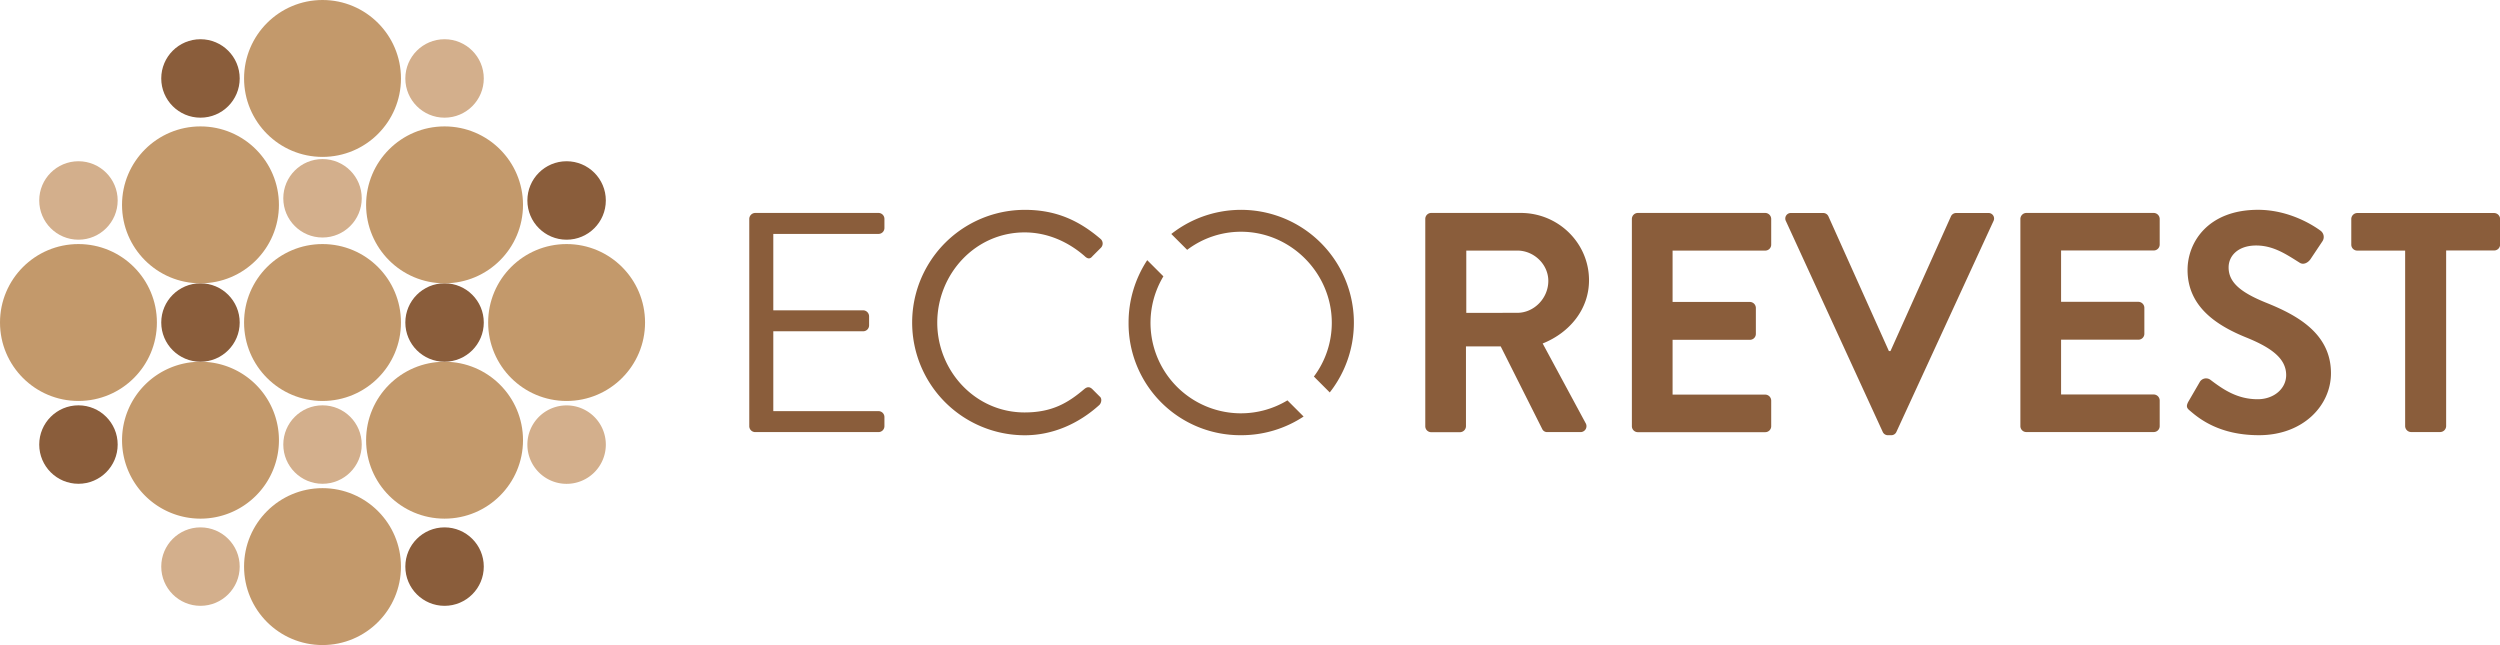
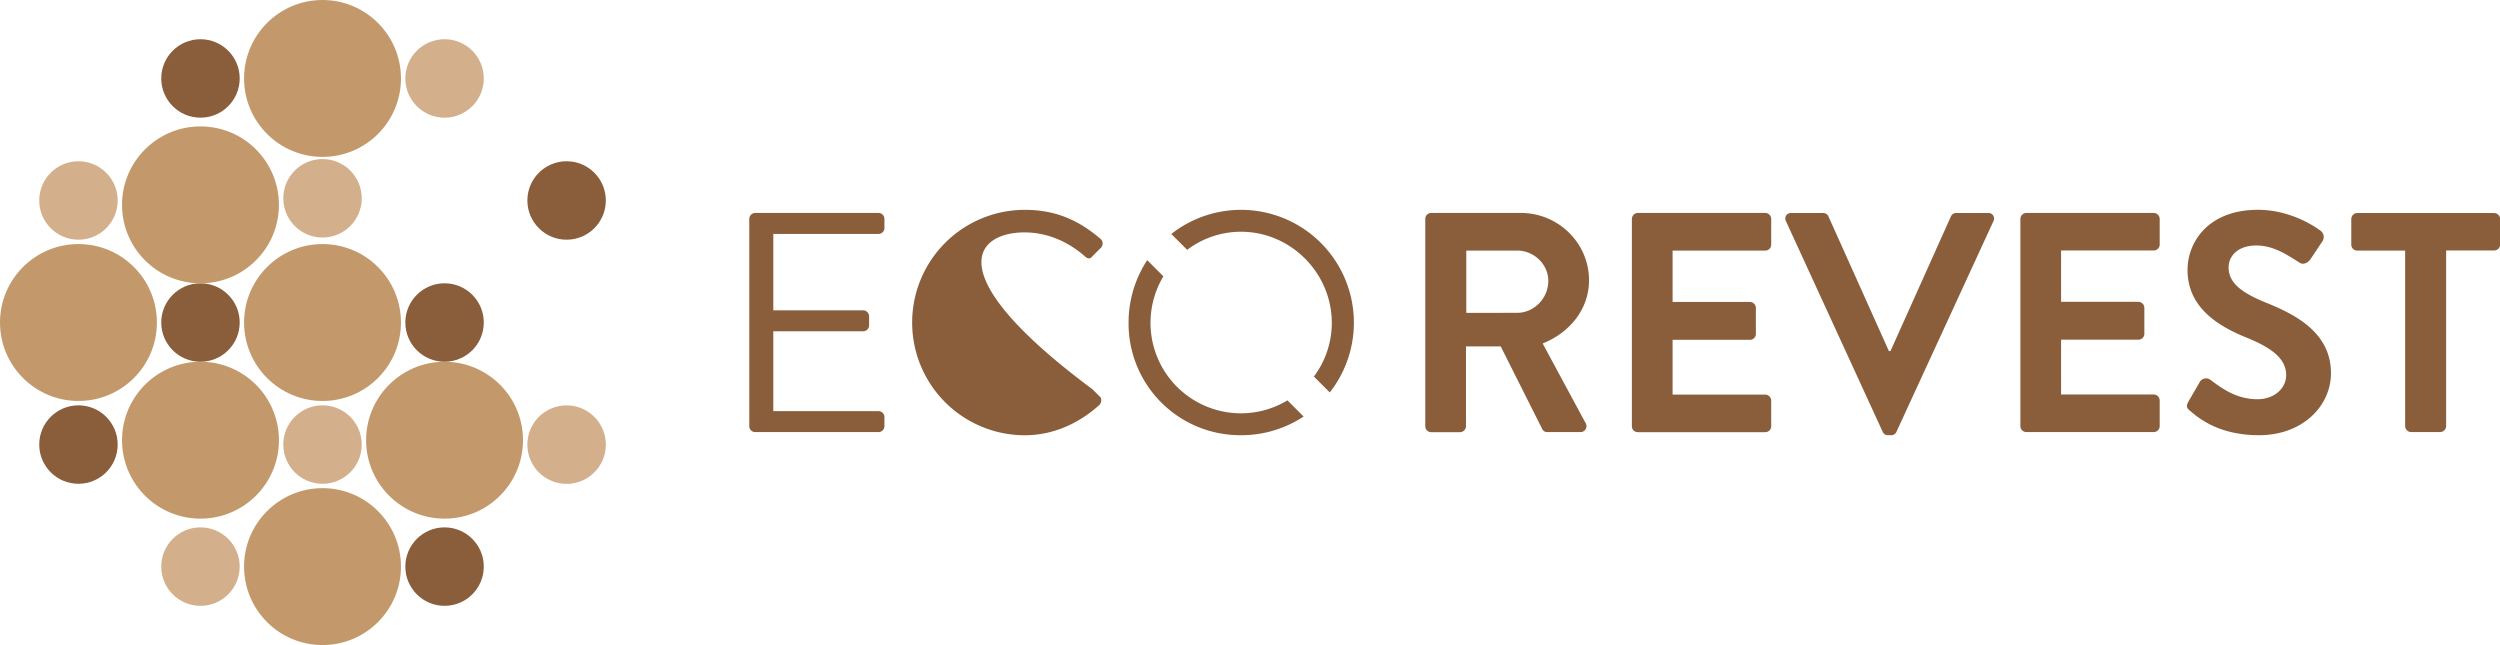
<svg xmlns="http://www.w3.org/2000/svg" viewBox="0 0 1237.07 319.19">
  <defs>
    <style>.cls-1{fill:#8a5d3b;}.cls-2{fill:#c3996b;}.cls-3{fill:#d3af8c;}</style>
  </defs>
  <g id="Layer_2">
    <g id="Layer_1-2">
      <path class="cls-1" d="M705.27,108.32a2.94,2.94,0,0,1,2.94-2.95h44.3c18.59,0,33.78,14.88,33.78,33.31,0,14.25-9.45,25.87-22.93,31.29l21.22,39.35a2.93,2.93,0,0,1-2.63,4.49H765.68a2.66,2.66,0,0,1-2.48-1.39l-20.6-41H725.4v39.5a3,3,0,0,1-2.94,2.94H708.21a2.93,2.93,0,0,1-2.94-2.94Zm45.54,46.47c8.21,0,15.34-7.12,15.34-15.8,0-8.21-7.13-15-15.34-15H725.56v30.83Z" />
      <path class="cls-1" d="M807.5,108.32a3,3,0,0,1,3-2.95h63a3,3,0,0,1,2.94,2.95V121A2.94,2.94,0,0,1,873.5,124H827.64v25.41h38.27a3,3,0,0,1,2.94,2.94v12.86a2.93,2.93,0,0,1-2.94,2.94H827.64v27.11H873.5a3,3,0,0,1,2.94,2.95v12.7a2.94,2.94,0,0,1-2.94,2.94h-63a2.94,2.94,0,0,1-3-2.94Z" />
      <path class="cls-1" d="M883.72,109.4a2.74,2.74,0,0,1,2.63-4h15.8a2.83,2.83,0,0,1,2.63,1.71l29.9,66.61h.78l29.9-66.61a2.84,2.84,0,0,1,2.63-1.71h15.8a2.74,2.74,0,0,1,2.63,4l-48,104.26a2.77,2.77,0,0,1-2.63,1.7h-1.55a2.79,2.79,0,0,1-2.64-1.7Z" />
      <path class="cls-1" d="M999.74,108.32a3,3,0,0,1,3-2.95h63a3,3,0,0,1,2.94,2.95V121a2.94,2.94,0,0,1-2.94,2.94h-45.86v25.41h38.26a3,3,0,0,1,2.95,2.94v12.86a2.94,2.94,0,0,1-2.95,2.94h-38.26v27.11h45.86a3,3,0,0,1,2.94,2.95v12.7a2.94,2.94,0,0,1-2.94,2.94h-63a2.94,2.94,0,0,1-3-2.94Z" />
      <path class="cls-1" d="M1083.7,203.28c-1.55-1.24-2.17-2.17-.77-4.65l5.57-9.6a3.6,3.6,0,0,1,5.27-1.09c6.35,4.81,13.32,9.61,23.39,9.61,8.06,0,14.1-5.27,14.1-11.93,0-7.9-6.66-13.32-19.67-18.59-14.57-5.89-29.13-15.18-29.13-33.46,0-13.79,10.23-29.75,34.86-29.75,15.8,0,27.88,8.06,31,10.38a3.84,3.84,0,0,1,.93,5.12l-5.89,8.83c-1.23,1.85-3.56,3.09-5.42,1.85-6.66-4.18-13-8.52-21.53-8.52-8.83,0-13.63,5-13.63,10.85,0,7.28,5.73,12.24,18.28,17.35,15,6,32.37,15,32.37,35,0,16-13.78,30.67-35.63,30.67C1098.26,215.36,1088.19,207.15,1083.7,203.28Z" />
      <path class="cls-1" d="M1190.13,124h-23.71a2.94,2.94,0,0,1-2.94-2.94v-12.7a3,3,0,0,1,2.94-2.95h67.7a3,3,0,0,1,3,2.95V121a2.94,2.94,0,0,1-3,2.94h-23.7v86.91a3,3,0,0,1-2.94,2.94h-14.41a3,3,0,0,1-2.94-2.94Z" />
      <path class="cls-1" d="M434.7,105.37h-61a3,3,0,0,0-2.94,2.95V210.87a2.94,2.94,0,0,0,2.94,2.94h61a2.93,2.93,0,0,0,2.94-2.94v-4.49a2.93,2.93,0,0,0-2.94-2.94H382.65V163.93h44.46a2.94,2.94,0,0,0,2.94-2.94V156.5a3,3,0,0,0-2.94-2.95H382.65v-37.8H434.7a2.93,2.93,0,0,0,2.94-2.94v-4.49A2.94,2.94,0,0,0,434.7,105.37Z" />
-       <path class="cls-1" d="M507,115c11.31,0,21.54,4.65,29.59,11.62,1.55,1.55,2.79,1.7,4,.15l4.18-4.18a3,3,0,0,0-.15-4.34c-10.54-9-21.85-14.41-37.49-14.41a55.77,55.77,0,1,0,0,111.54c13.78,0,26.64-5.73,36.87-15,1.08-1.09,1.39-3.26.15-4.19l-3.56-3.56c-1.24-1.24-2.48-1.39-4-.15-8.21,7-16.11,11.61-29.59,11.61-24.47,0-43.22-20.6-43.22-44.46C463.82,135.58,482.57,115,507,115Z" />
+       <path class="cls-1" d="M507,115c11.31,0,21.54,4.65,29.59,11.62,1.55,1.55,2.79,1.7,4,.15l4.18-4.18a3,3,0,0,0-.15-4.34c-10.54-9-21.85-14.41-37.49-14.41a55.77,55.77,0,1,0,0,111.54c13.78,0,26.64-5.73,36.87-15,1.08-1.09,1.39-3.26.15-4.19l-3.56-3.56C463.82,135.58,482.57,115,507,115Z" />
      <path class="cls-1" d="M614.08,204.52a44.76,44.76,0,0,1-38.4-67.78l-8-8a56.1,56.1,0,0,0-9.23,31,55.27,55.27,0,0,0,55.61,55.61,55.89,55.89,0,0,0,31-9.24l-8-8A44.55,44.55,0,0,1,614.08,204.52Z" />
      <path class="cls-1" d="M614.08,114.67c24.64,0,44.93,20.45,44.93,45.08a44.31,44.31,0,0,1-8.86,26.58l7.85,7.86a55.84,55.84,0,0,0-78.41-78.41l7.85,7.85A44.14,44.14,0,0,1,614.08,114.67Z" />
      <circle class="cls-2" cx="38.82" cy="159.59" r="38.82" />
      <circle class="cls-3" cx="38.82" cy="99.2" r="19.41" />
      <circle class="cls-3" cx="159.59" cy="98.12" r="19.41" />
      <circle class="cls-3" cx="159.59" cy="219.98" r="19.41" />
      <circle class="cls-1" cx="38.82" cy="219.98" r="19.41" />
      <circle class="cls-2" cx="159.59" cy="280.37" r="38.82" />
      <circle class="cls-3" cx="99.2" cy="280.37" r="19.41" />
      <circle class="cls-2" cx="159.59" cy="159.59" r="38.82" />
      <path class="cls-2" d="M99.2,179a38.82,38.82,0,1,1-38.81,38.82A38.82,38.82,0,0,1,99.2,179Z" />
      <circle class="cls-1" cx="99.2" cy="159.59" r="19.41" />
      <circle class="cls-2" cx="159.59" cy="38.82" r="38.82" />
      <circle class="cls-2" cx="99.2" cy="101.37" r="38.82" />
      <circle class="cls-1" cx="99.2" cy="38.82" r="19.41" />
      <circle class="cls-1" cx="280.37" cy="99.2" r="19.41" />
      <path class="cls-3" d="M299.78,220a19.41,19.41,0,1,1-19.41-19.4A19.41,19.41,0,0,1,299.78,220Z" />
      <circle class="cls-1" cx="219.98" cy="280.37" r="19.41" />
-       <circle class="cls-2" cx="280.37" cy="159.59" r="38.82" />
      <circle class="cls-2" cx="219.98" cy="217.82" r="38.82" />
      <circle class="cls-1" cx="219.98" cy="159.59" r="19.41" />
-       <circle class="cls-2" cx="219.98" cy="101.37" r="38.82" />
      <circle class="cls-3" cx="219.98" cy="38.82" r="19.41" />
    </g>
  </g>
</svg>